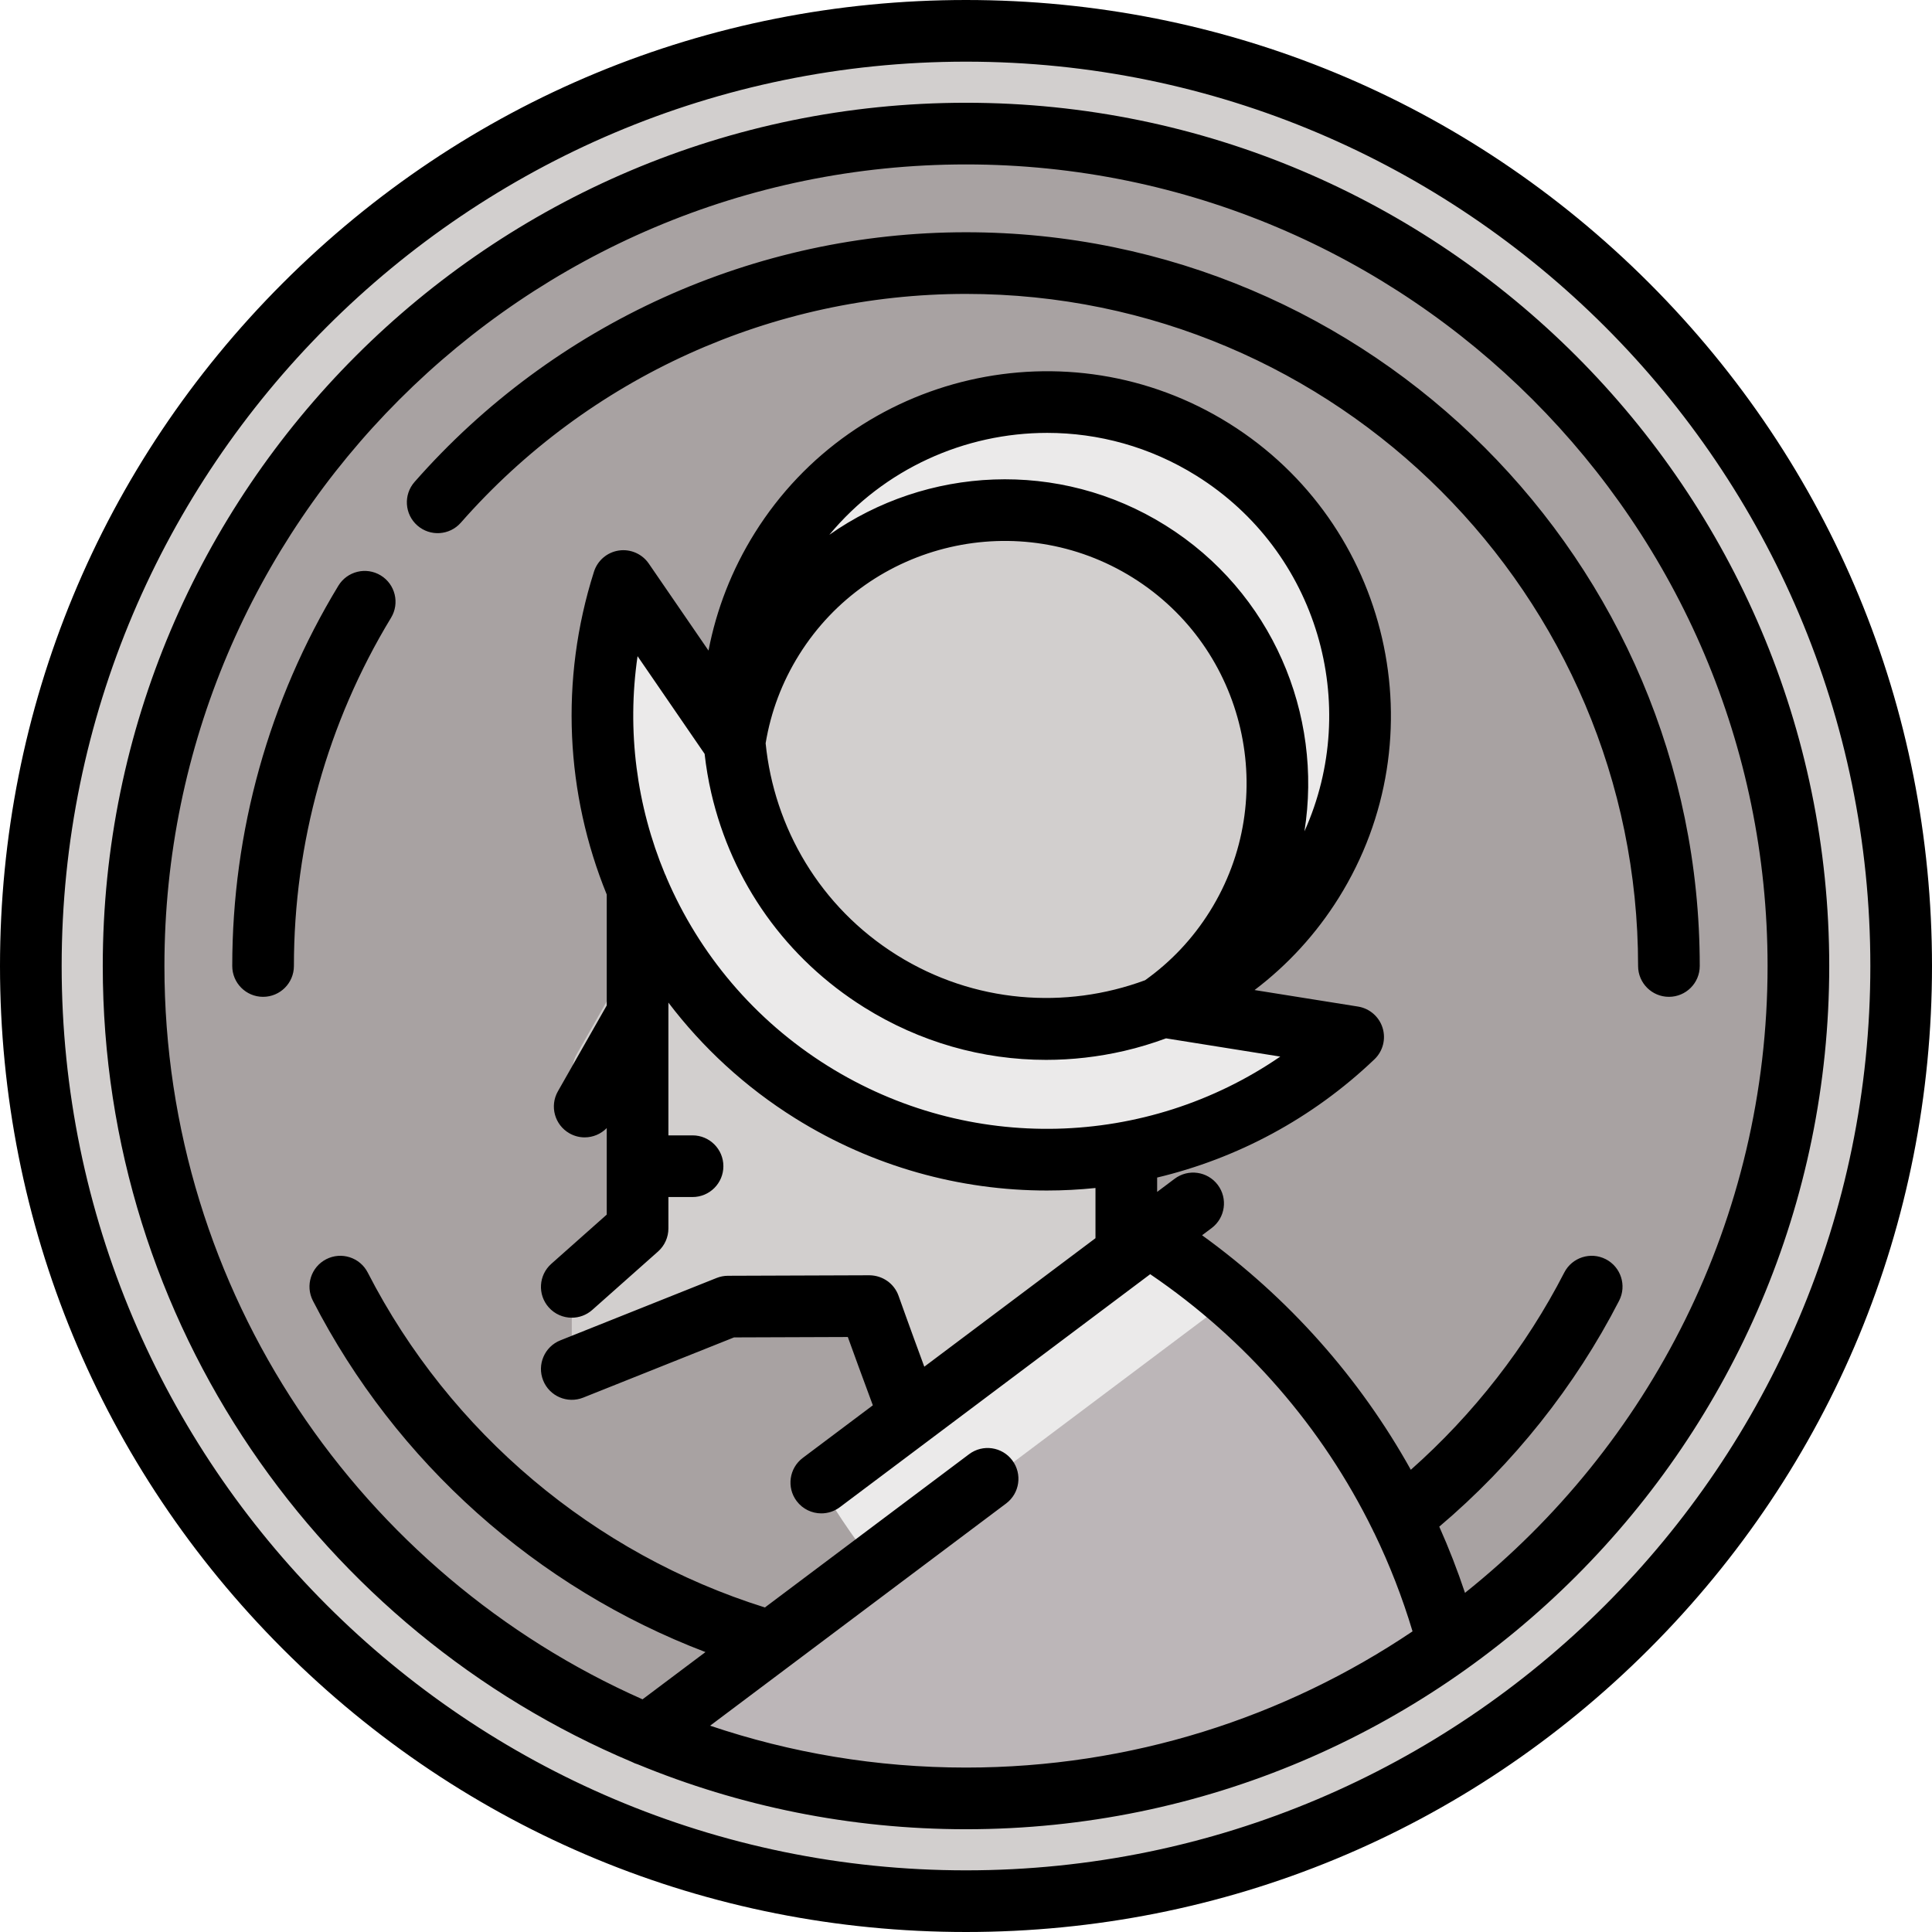
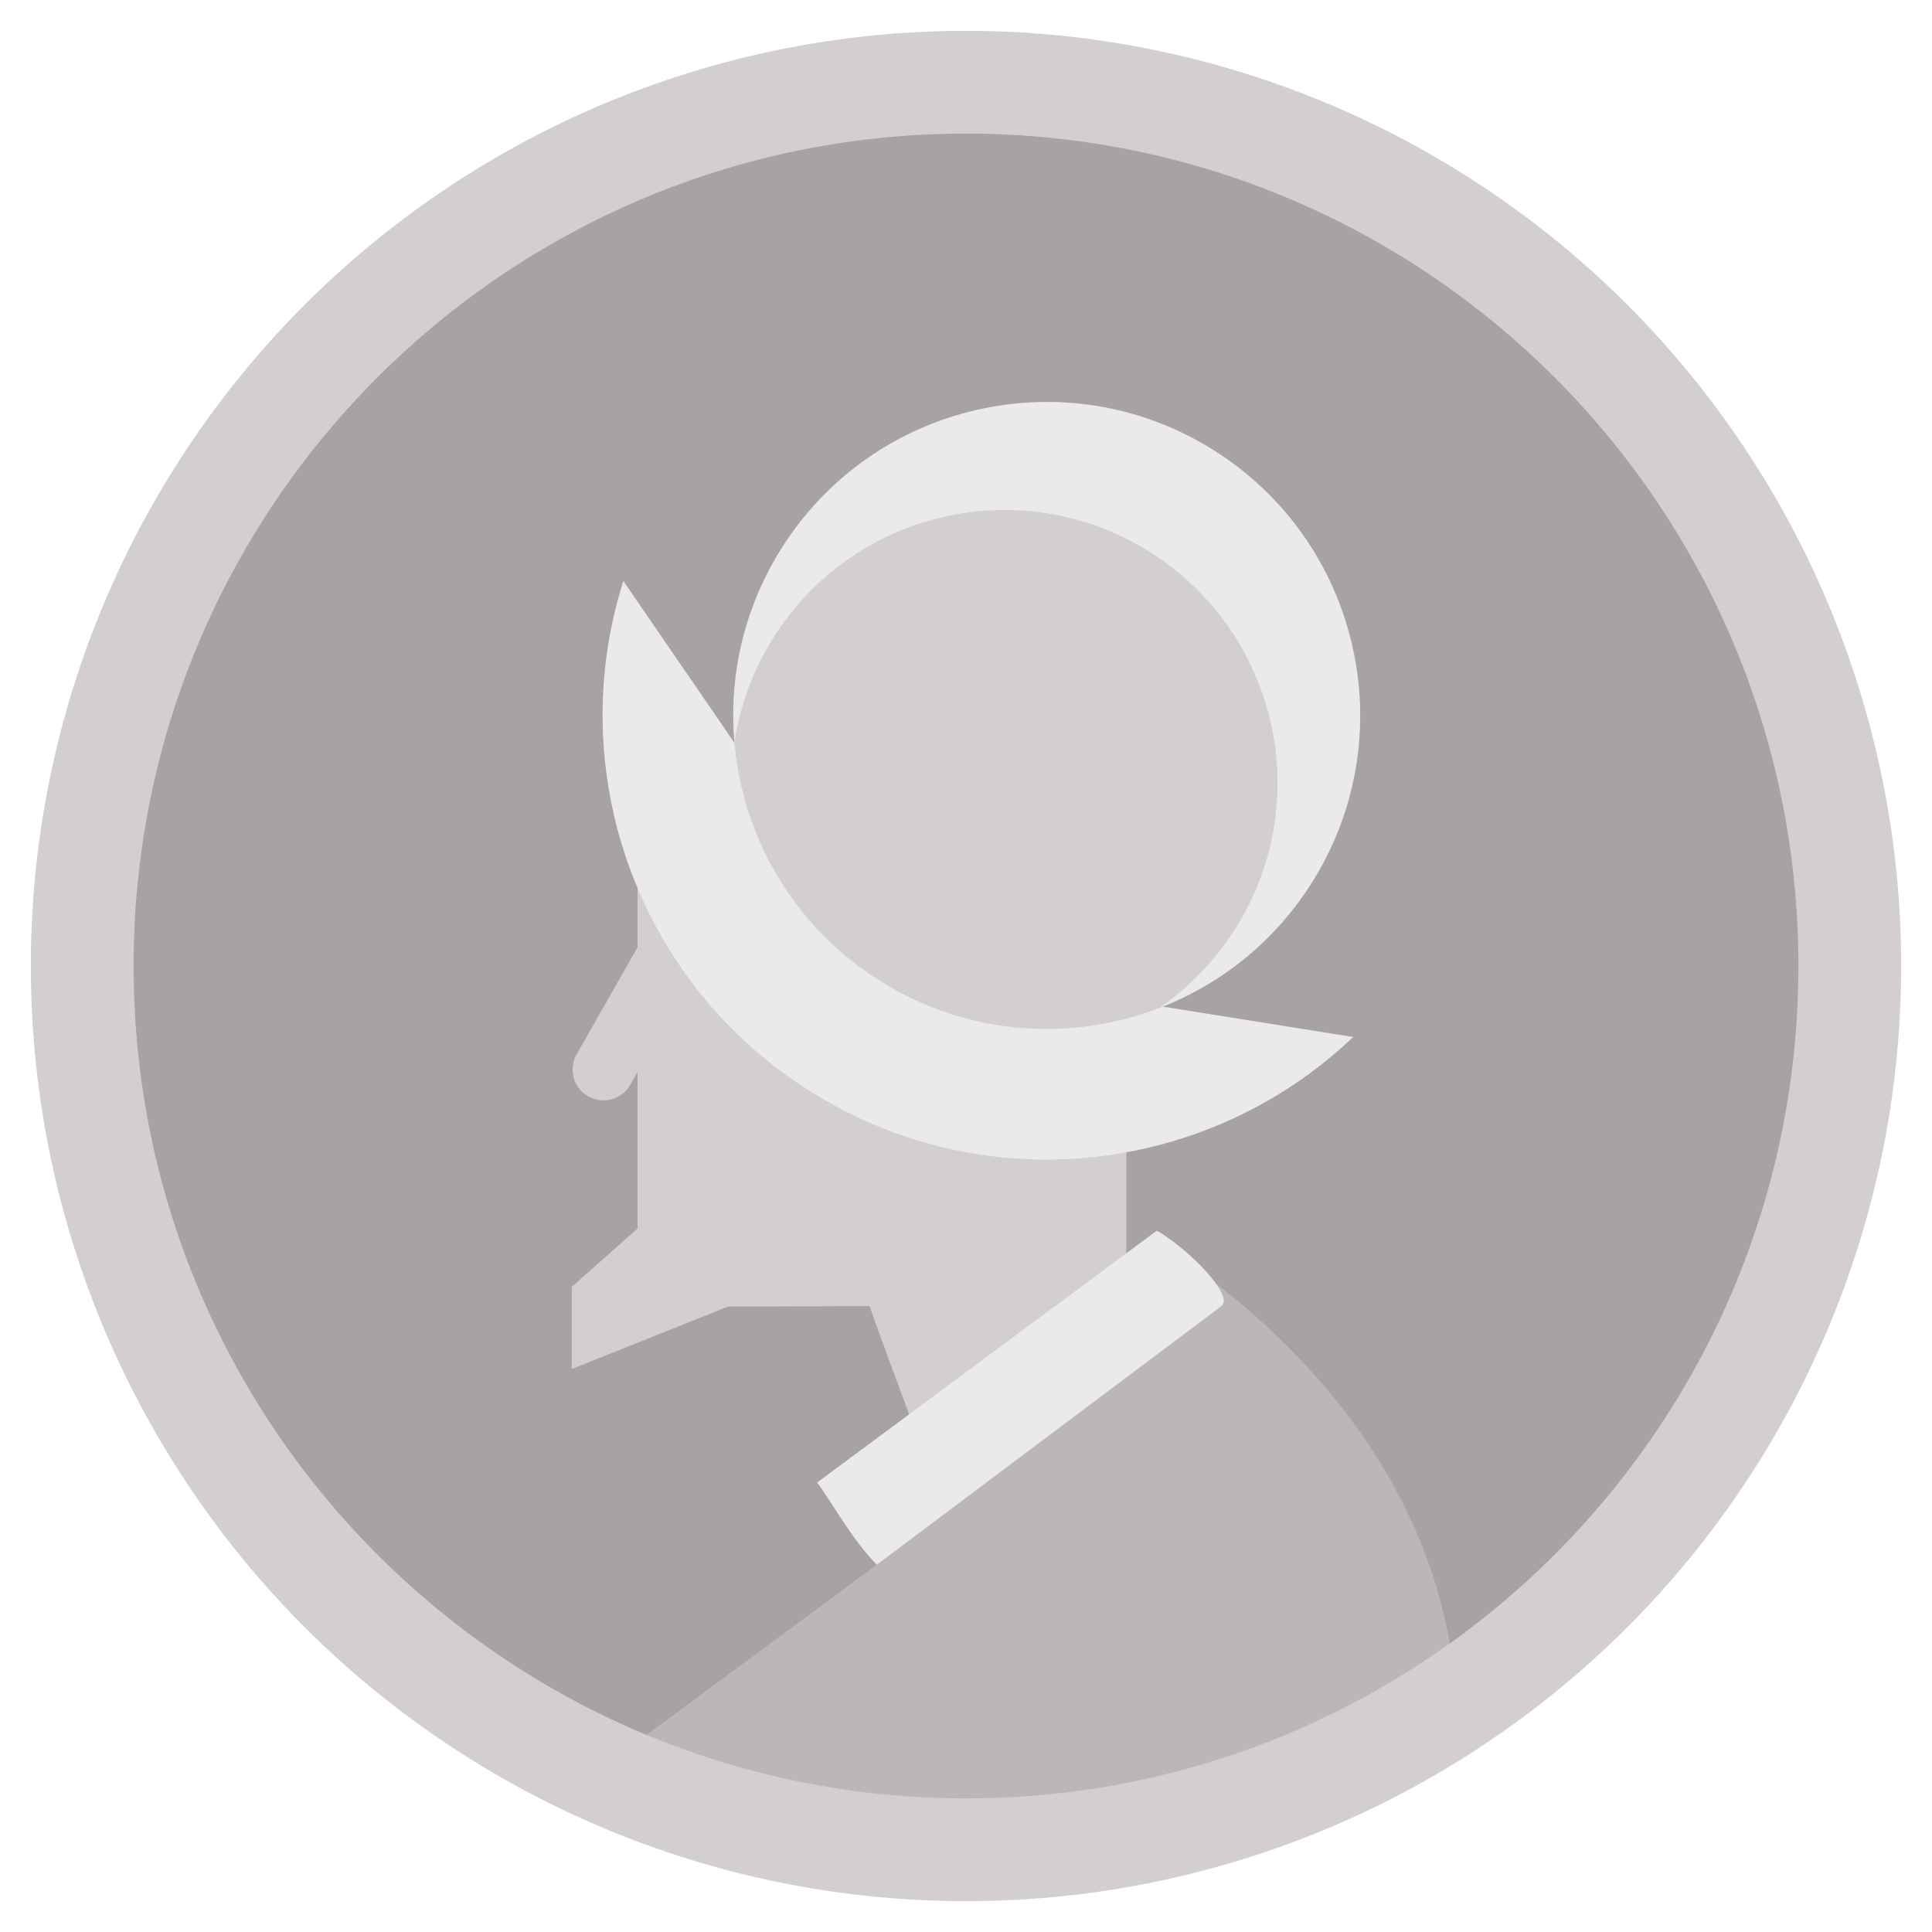
<svg xmlns="http://www.w3.org/2000/svg" version="1.1" id="Layer_1" x="0px" y="0px" viewBox="0 0 512 512" style="enable-background:new 0 0 512 512;" xml:space="preserve">
  <circle style="fill:#D2CFCE;" cx="256" cy="256" r="247.83" />
-   <path style="fill:#A8A2A2;" d="M256,35.404C134.169,35.404,35.404,134.168,35.404,256c0,91.836,56.12,170.566,135.935,203.766  l212.884-24.242C440.148,395.508,476.596,330.01,476.596,256C476.596,134.168,377.831,35.404,256,35.404z" />
+   <path style="fill:#A8A2A2;" d="M256,35.404C134.169,35.404,35.404,134.168,35.404,256c0,91.836,56.12,170.566,135.935,203.766  l212.884-24.242C440.148,395.508,476.596,330.01,476.596,256C476.596,134.168,377.831,35.404,256,35.404" />
  <path style="fill:#D2CFCE;" d="M168.963,235.363v15.658l-16.144,28.378c-2.231,3.922-0.861,8.91,3.062,11.142  c1.275,0.725,2.662,1.07,4.033,1.07c2.841,0,5.604-1.485,7.109-4.132l1.941-3.413v41.487l-17.436,15.483v21.757l41.407-16.532  l37.491-0.133c0,0,4.555,12.852,10.63,29.014l57.428-36.393V231.71L168.963,235.363z" />
  <path style="fill:#EBEAEA;" d="M307.81,266.708l-113.18-69.853l-29.433-42.878c-15.92,50.014,3.272,106.336,49.833,135.428  c46.56,29.092,105.596,21.649,143.567-14.588L307.81,266.708z" />
  <path style="fill:#BCB6B8;" d="M256,476.596c47.821,0,92.084-15.222,128.219-41.078c-8.485-47.687-41.874-83.823-79.705-107.829  l-72.146,86.982l-61.025,45.083C197.412,470.598,226.004,476.596,256,476.596z" />
  <g>
    <path style="fill:#EBEAEA;" d="M306.582,326.132l-90.049,66.758c3.39,4.322,9.276,15.223,15.835,21.781l91.305-68.542   C327.283,343.42,314.849,330.876,306.582,326.132z" />
    <path style="fill:#EBEAEA;" d="M321.405,119.154c-38.901-24.315-90.156-12.484-114.47,26.428   c-9.935,15.916-13.835,33.879-12.299,51.233l113.174,69.893l0.065,0.174c15.981-6.287,30.164-17.571,39.969-33.258   C372.148,194.713,360.317,143.458,321.405,119.154z" />
  </g>
  <path style="fill:#D2CFCE;" d="M304.531,146.16c33.89,21.166,44.195,65.797,23.018,99.677c-5.294,8.475-12.048,15.469-19.739,20.872  l0.065,0.174c-23.661,9.314-51.276,7.68-74.501-6.83c-22.996-14.38-36.537-38.149-38.738-63.237  c1.416-9.543,4.782-18.944,10.218-27.637C226.021,135.288,270.652,124.982,304.531,146.16z" />
-   <path d="M437.019,74.981C388.668,26.628,324.38,0,256,0S123.332,26.628,74.981,74.981C26.628,123.332,0,187.62,0,256  s26.628,132.668,74.981,181.019C123.332,485.372,187.62,512,256,512s132.668-26.628,181.019-74.981  C485.372,388.668,512,324.38,512,256S485.372,123.332,437.019,74.981z M256,495.66c-132.149,0-239.66-107.51-239.66-239.66  S123.851,16.34,256,16.34S495.66,123.851,495.66,256S388.149,495.66,256,495.66z M256,27.234  C129.858,27.234,27.234,129.858,27.234,256c0,94.77,57.928,176.261,140.232,210.935c0.507,0.272,1.037,0.488,1.584,0.648  c26.821,11.062,56.182,17.182,86.95,17.182c126.142,0,228.766-102.624,228.766-228.766S382.142,27.234,256,27.234z M388.238,422.12  c-1.991-5.977-4.266-11.83-6.815-17.542c19.582-16.569,35.989-37.146,47.66-59.876c2.061-4.014,0.478-8.939-3.536-11  c-4.014-2.063-8.94-0.477-11,3.536c-10.091,19.653-24.044,37.555-40.666,52.27c-13.567-24.361-32.377-45.581-55.319-62.151  l2.537-1.904c3.609-2.709,4.338-7.83,1.63-11.438c-2.709-3.609-7.83-4.339-11.438-1.63l-4.635,3.479v-3.801  c21.099-5.031,41.045-15.551,57.584-31.334c2.246-2.144,3.084-5.375,2.16-8.339c-0.924-2.964-3.447-5.149-6.513-5.64l-27.416-4.378  c8.745-6.624,16.313-14.839,22.301-24.422c26.66-42.667,13.637-99.069-29.03-125.728c-42.667-26.661-99.069-13.639-125.728,29.03  c-6.063,9.704-10.155,20.248-12.251,31.157l-15.827-23.056c-1.767-2.573-4.847-3.914-7.931-3.459  c-3.087,0.456-5.645,2.631-6.591,5.605c-9.181,28.843-7.44,59.007,3.381,85.561v29.396l-12.942,22.748  c-2.231,3.922-0.861,8.91,3.062,11.142c1.275,0.725,2.662,1.07,4.033,1.07c2.172,0,4.293-0.874,5.848-2.466v22.933l-14.691,13.045  c-3.374,2.996-3.68,8.16-0.684,11.534c1.614,1.818,3.859,2.745,6.112,2.745c1.929,0,3.866-0.68,5.422-2.061l17.436-15.483  c1.746-1.55,2.745-3.774,2.745-6.109v-8.329h6.4c4.512,0,8.17-3.658,8.17-8.17s-3.658-8.17-8.17-8.17h-6.4v-35.187  c9.042,11.902,20.302,22.349,33.568,30.638c20.592,12.868,43.735,19.163,66.732,19.163c4.304,0,8.603-0.229,12.88-0.668v13.3  l-45.365,34.056c-4.03-10.913-6.786-18.686-6.822-18.785c-1.159-3.272-4.246-5.411-7.73-5.442l-37.491,0.133  c-1.028,0.003-2.046,0.202-3,0.583L148.5,355.206c-4.191,1.673-6.232,6.426-4.559,10.618c1.673,4.19,6.425,6.23,10.617,4.558  l39.962-15.955l30.162-0.107c1.534,4.252,3.867,10.669,6.632,18.101l-18.565,13.936c-3.609,2.709-4.338,7.83-1.63,11.438  c1.606,2.139,4.058,3.266,6.541,3.266c1.707,0,3.428-0.533,4.899-1.636l69.568-52.224l11.261-8.453l0,0l1.429-1.072  c25.419,17.273,45.641,40.626,58.973,67.77c0.131,0.313,0.284,0.619,0.456,0.918c4.027,8.324,7.404,17.002,10.092,25.963  c-33.841,22.785-74.563,36.098-118.337,36.098c-23.702,0-46.508-3.904-67.813-11.099l20.951-15.728  c0.025-0.019,0.05-0.038,0.076-0.058l57.416-43.101c3.609-2.709,4.338-7.83,1.63-11.438c-2.709-3.61-7.83-4.339-11.438-1.63  l-54.116,40.624c-45.263-14.186-83.475-46.344-105.252-88.756c-2.061-4.015-6.986-5.599-11-3.536c-4.014,2.061-5.597,6.986-3.536,11  c22.007,42.859,59.397,76.122,104.039,93.114l-16.68,12.522C95.723,417.325,43.574,342.643,43.574,256  c0-117.131,95.294-212.426,212.426-212.426S468.426,138.869,468.426,256C468.426,323.179,437.072,383.166,388.238,422.12z   M176.673,232.68c-0.136-0.39-0.295-0.769-0.487-1.131c-7.456-17.962-10.117-37.859-7.227-57.656l17.771,25.888  c0.394,3.454,0.964,6.909,1.758,10.347c5.484,23.747,19.886,43.937,40.555,56.852c14.684,9.176,31.278,13.897,48.175,13.897  c6.886,0,13.825-0.785,20.701-2.373c3.799-0.877,7.494-2.007,11.096-3.33l30.269,4.833c-35.418,24.305-82.504,25.849-119.923,2.47  C199.825,270.272,185.254,252.714,176.673,232.68z M211.781,173.504c18.75-30.008,58.418-39.166,88.426-20.418  c30.008,18.75,39.168,58.417,20.418,88.426c-4.518,7.23-10.297,13.366-17.168,18.259c-21.03,7.785-45.31,6.128-65.755-6.647  c-20.434-12.768-32.568-33.849-34.8-56.149C204.281,188.641,207.254,180.747,211.781,173.504z M345.687,220.318  c4.953-31.001-8.568-63.436-36.823-81.09c-28.279-17.668-63.391-15.581-89.088,2.504c14.528-17.511,35.926-27.014,57.735-27.014  c13.547,0,27.257,3.669,39.569,11.361C349.187,146.141,360.826,186.714,345.687,220.318z M103.633,163.71  C86.792,191.453,77.889,223.366,77.889,256c0,4.512-3.658,8.17-8.17,8.17s-8.17-3.658-8.17-8.17  c0-35.625,9.723-70.47,28.116-100.769c2.341-3.856,7.367-5.085,11.224-2.744C104.745,154.828,105.974,159.853,103.633,163.71z   M450.451,256c0,4.512-3.658,8.17-8.17,8.17c-4.512,0-8.17-3.658-8.17-8.17c0-98.21-79.9-178.111-178.111-178.111  c-51.236,0-100.031,22.097-133.871,60.625c-2.978,3.39-8.141,3.725-11.53,0.747c-3.39-2.978-3.725-8.141-0.747-11.53  C146.794,85.672,200.063,61.549,256,61.549C363.22,61.549,450.451,148.78,450.451,256z" />
  <g>
</g>
  <g>
</g>
  <g>
</g>
  <g>
</g>
  <g>
</g>
  <g>
</g>
  <g>
</g>
  <g>
</g>
  <g>
</g>
  <g>
</g>
  <g>
</g>
  <g>
</g>
  <g>
</g>
  <g>
</g>
  <g>
</g>
</svg>